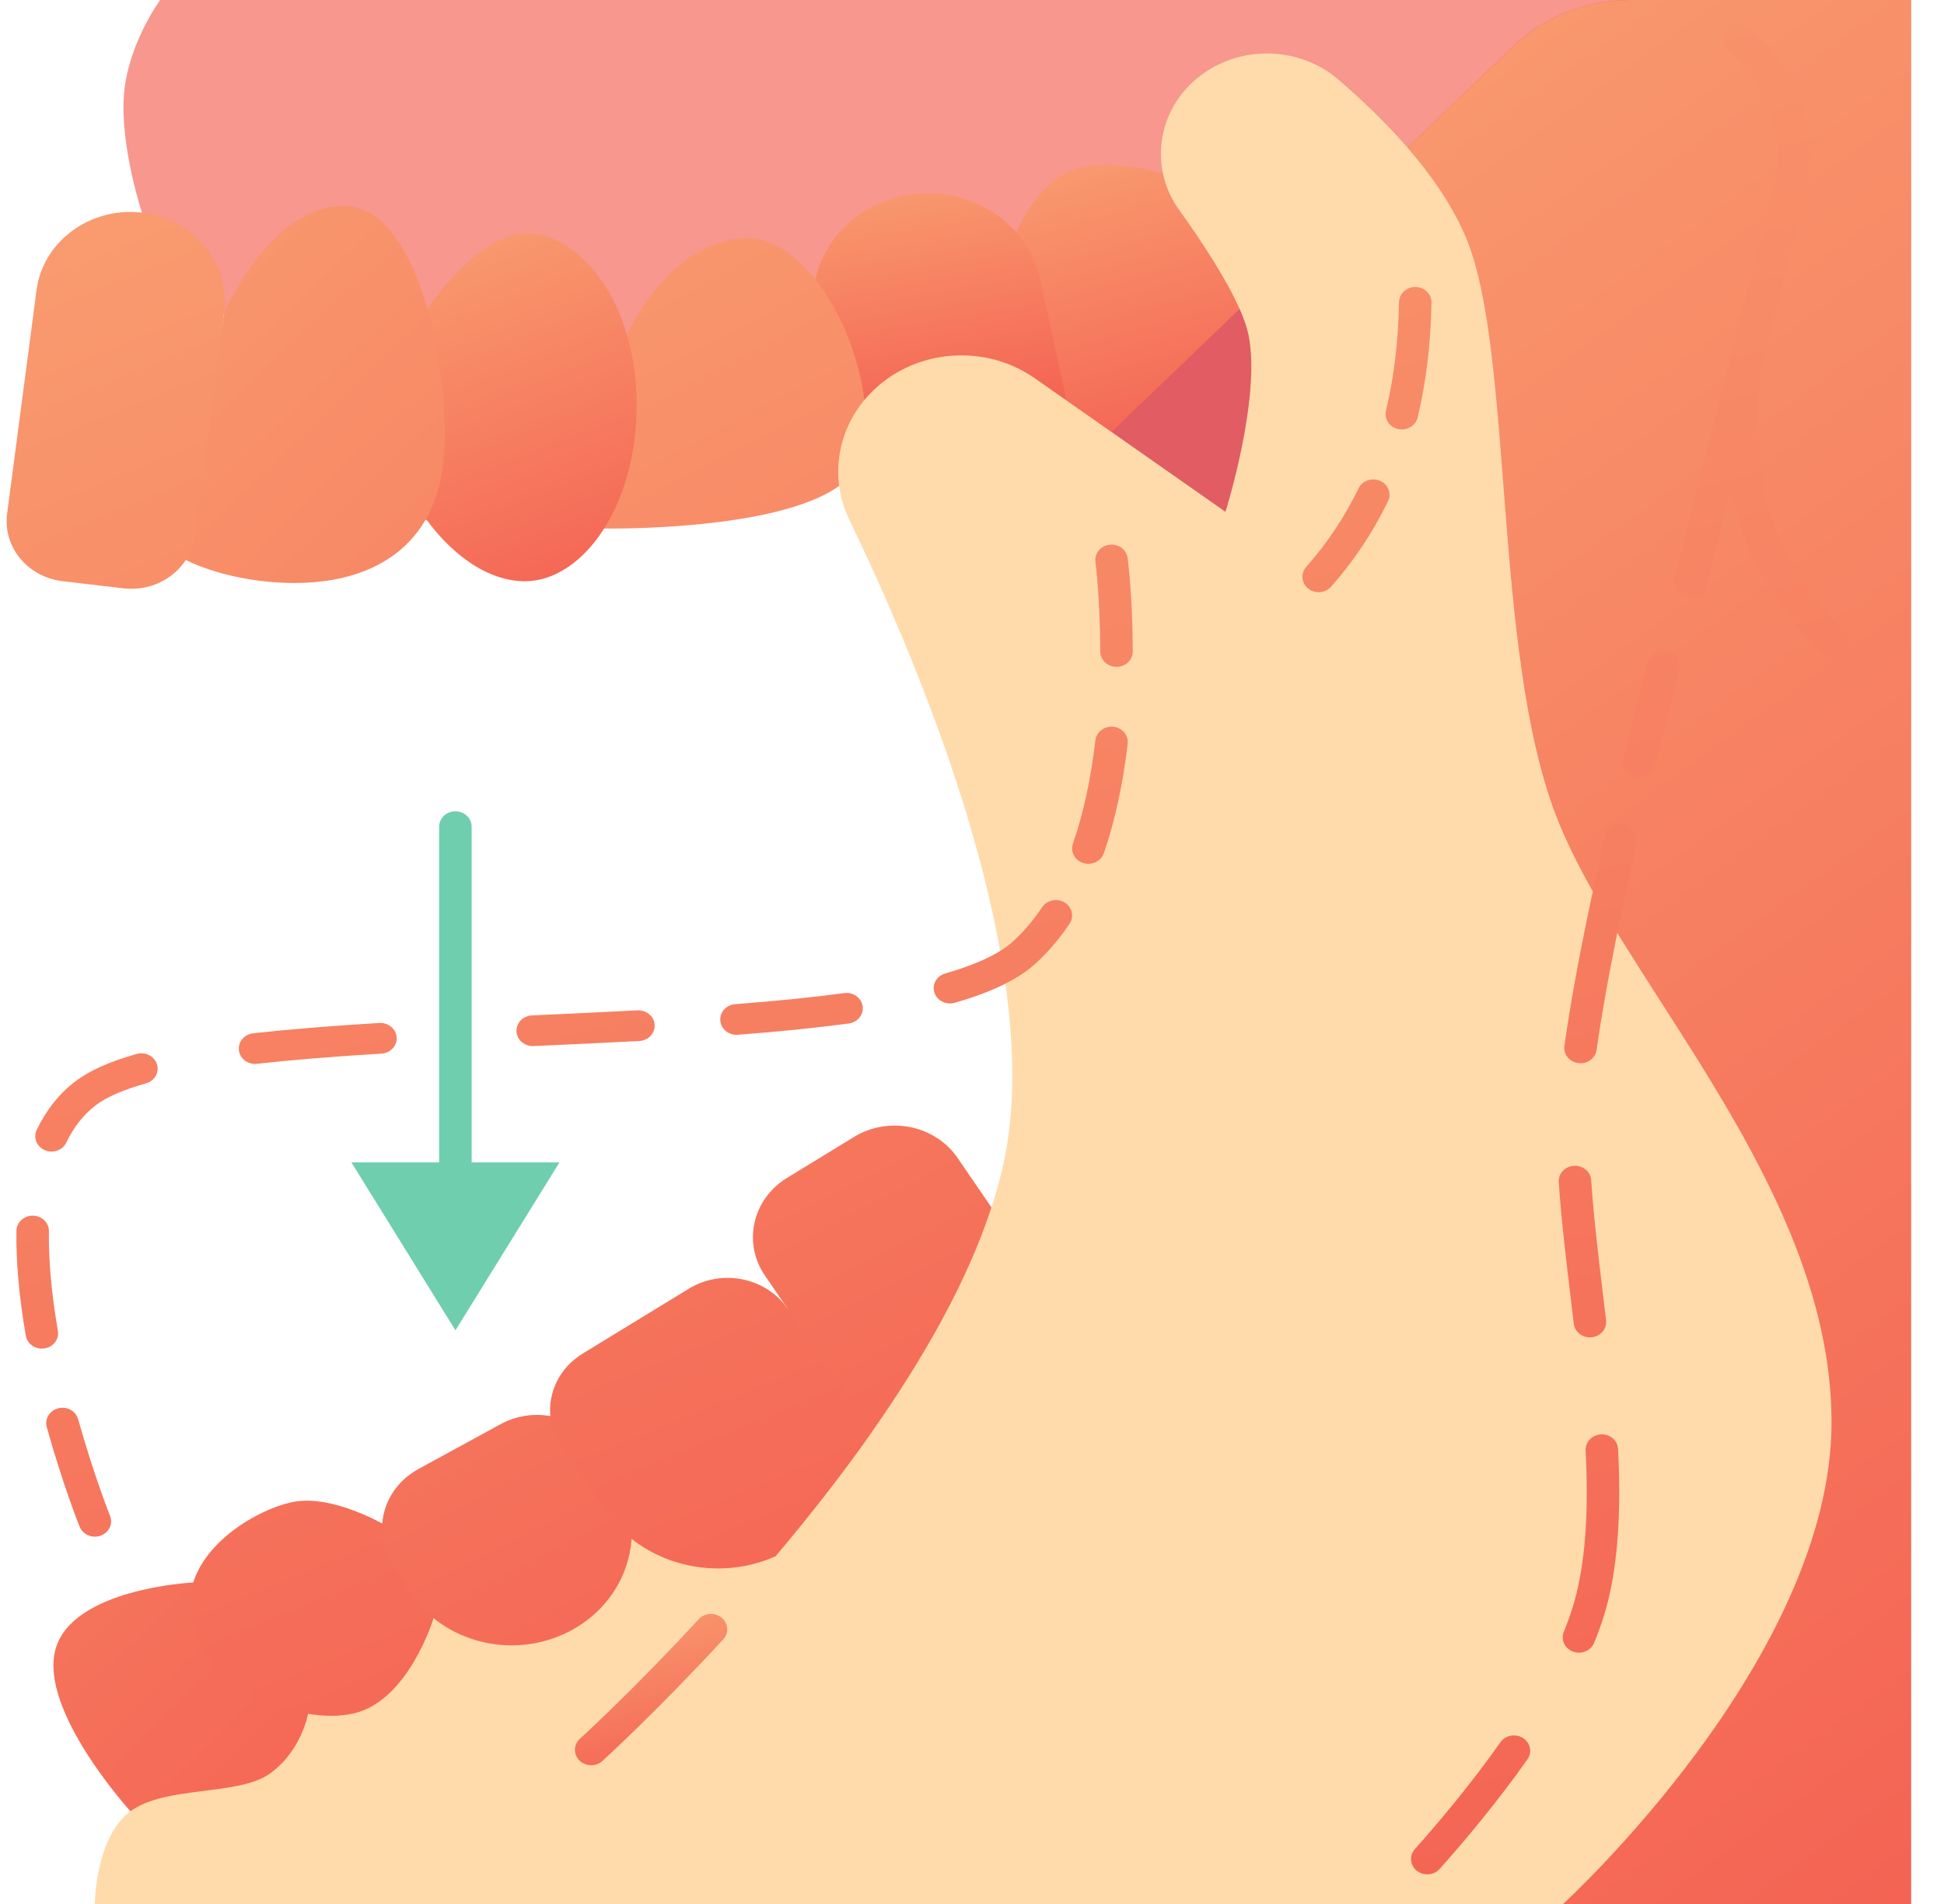
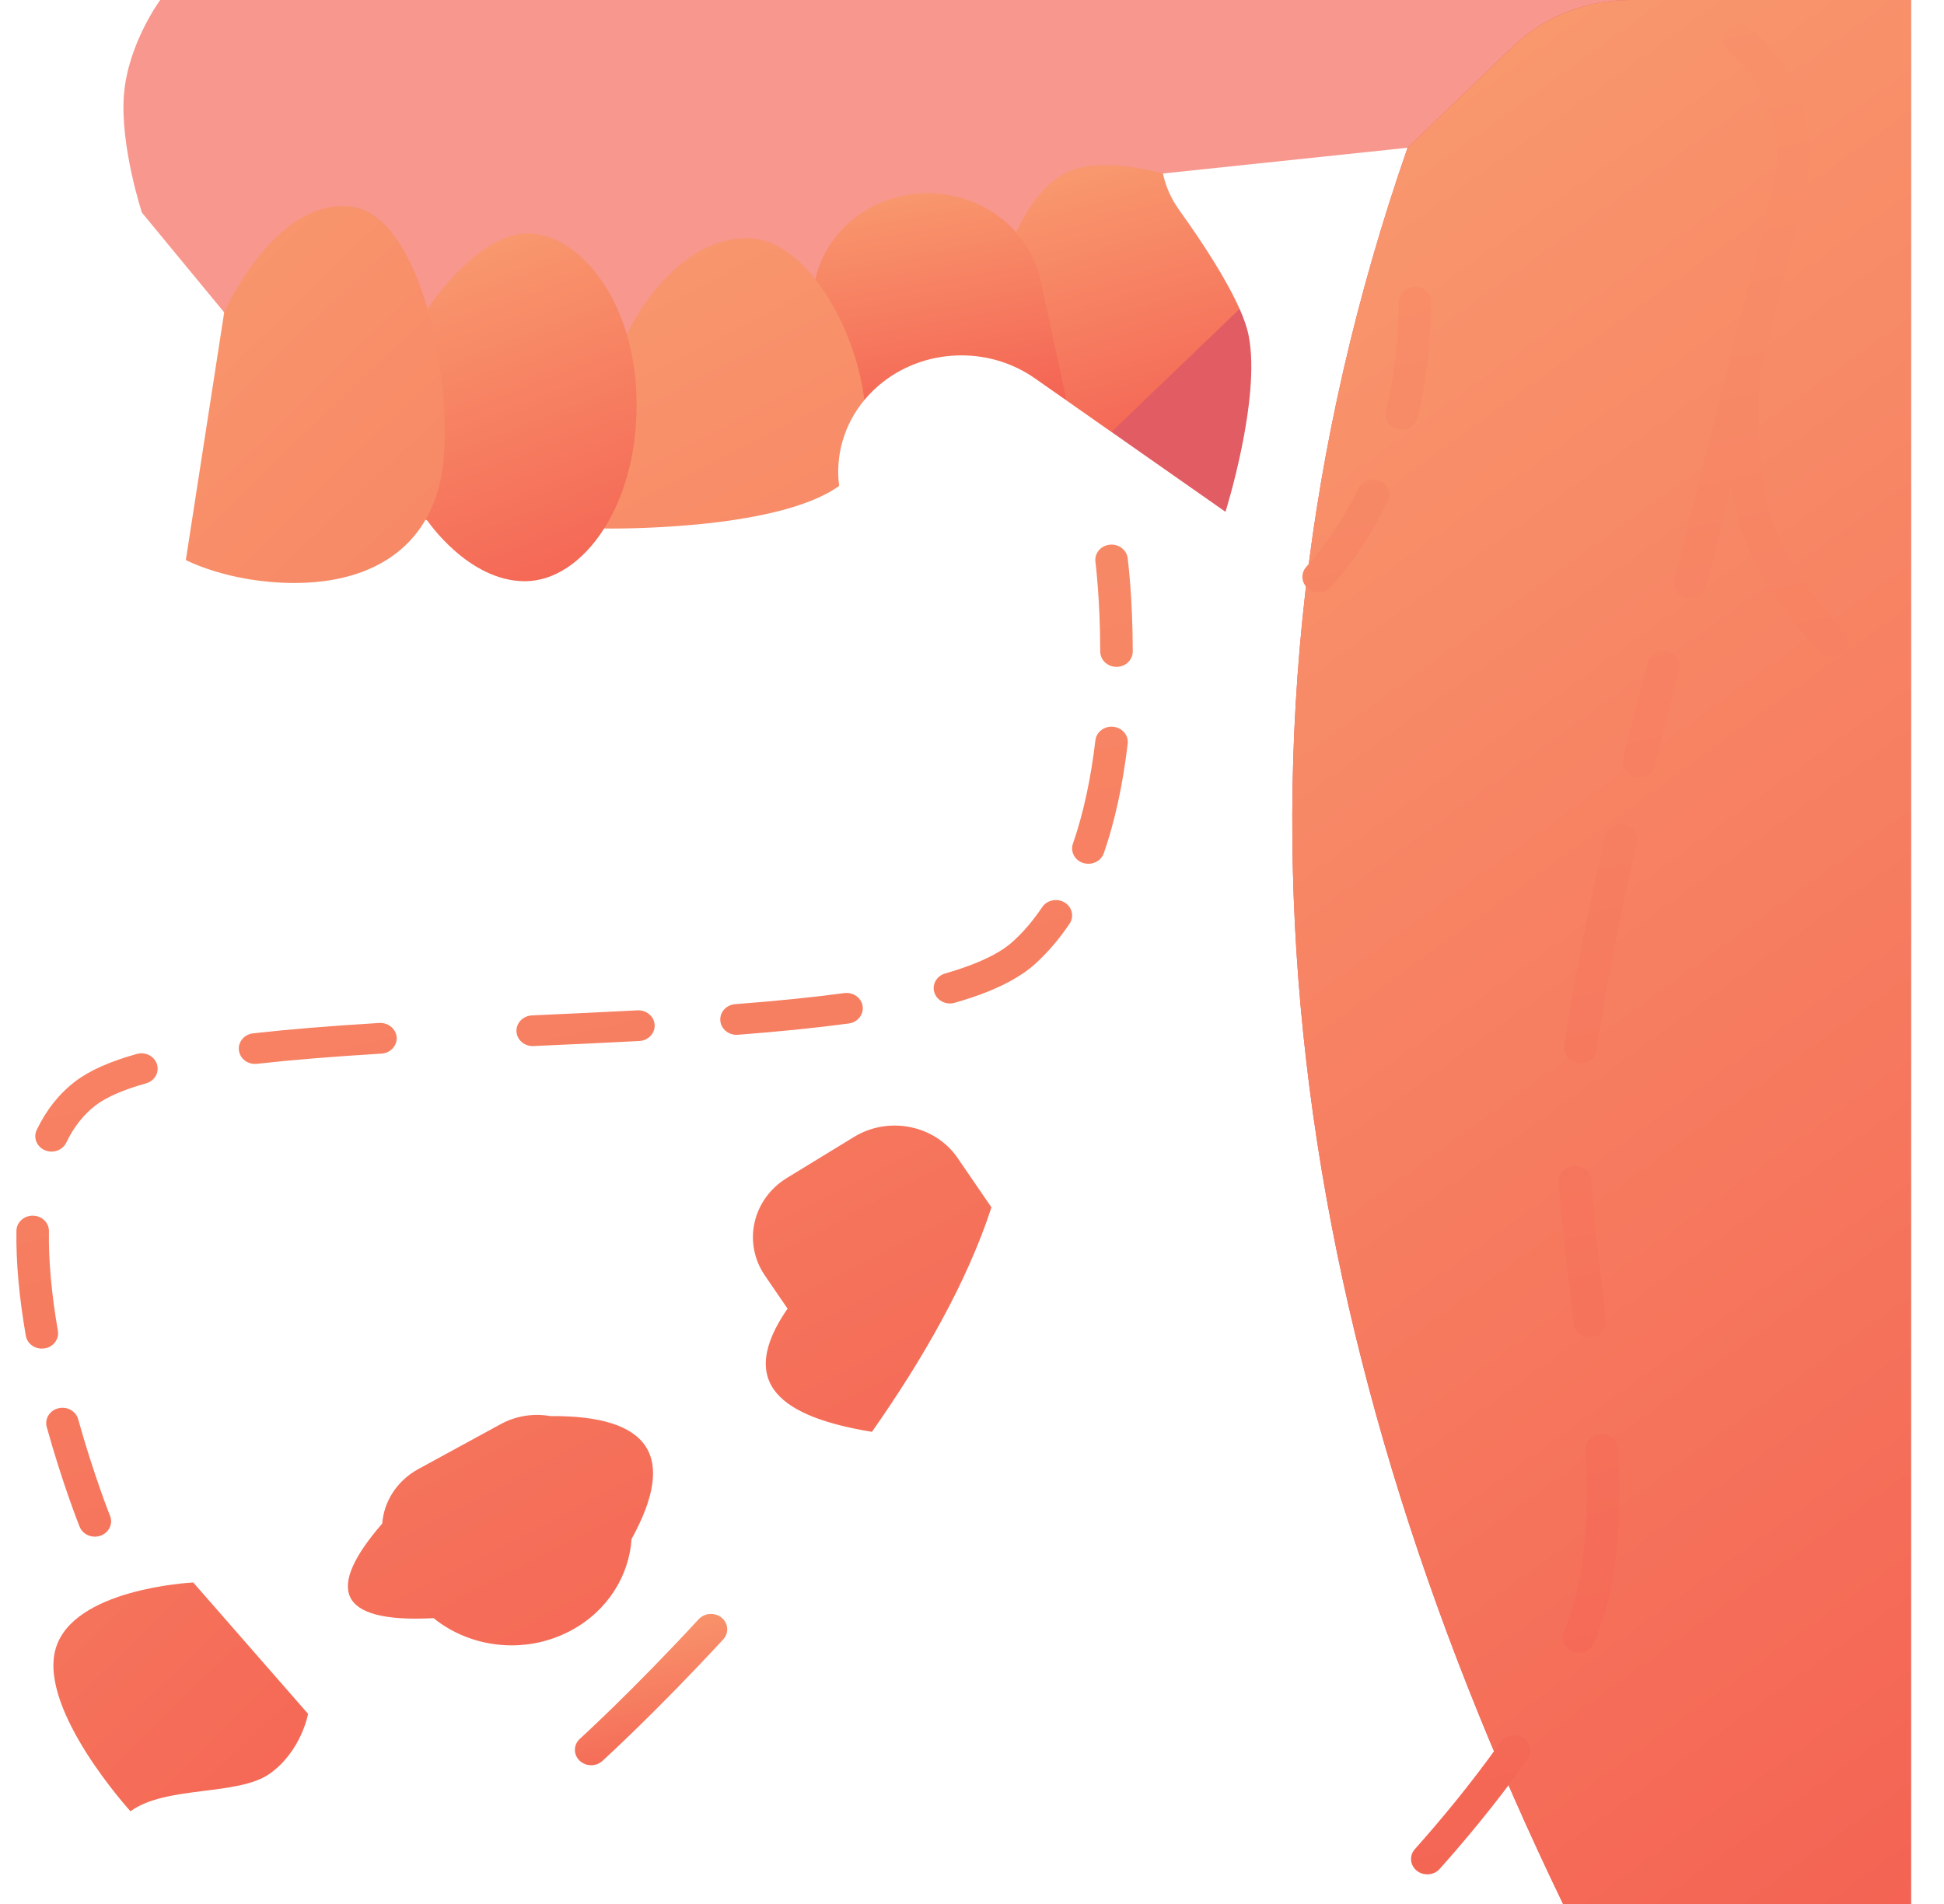
<svg xmlns="http://www.w3.org/2000/svg" width="49" height="48" viewBox="0 0 49 48" fill="none">
  <g clip-path="url(#clip0_30992_31612)">
-     <path d="M14.101 29.305L11.48 33.538L8.858 29.305H11.48H14.101Z" fill="#6FCEAE" />
    <path d="M4.038 0C4.038 0 3.225 1.103 3.124 2.388C3.024 3.674 3.577 5.36 3.577 5.36L5.649 7.873C13.402 11.593 21.25 11.854 29.311 4.374H29.312L35.477 3.725C38.08 4.071 39.975 2.886 41.086 0L4.038 0Z" fill="#F7978D" />
    <path d="M41.087 0C40.006 0 38.939 0.403 38.145 1.164L35.479 3.725C30.254 18.751 32.384 33.476 39.399 48H48.167V0H41.087Z" fill="#E15C63" />
    <path d="M41.087 0C40.006 0 38.939 0.403 38.145 1.164L35.479 3.725C30.254 18.751 32.384 33.476 39.399 48H48.167V0H41.087Z" fill="url(#paint0_linear_30992_31612)" />
-     <path d="M40.453 23.002C39.942 22.14 39.506 21.312 39.206 20.523C37.625 16.364 38.152 8.91 36.963 6.019C36.63 5.21 36.087 4.429 35.478 3.724C34.916 3.074 34.297 2.49 33.734 2.006C33.225 1.568 32.58 1.348 31.935 1.348C31.326 1.348 30.715 1.544 30.218 1.938C29.446 2.549 29.125 3.491 29.314 4.374C27.965 5.917 29.667 6.841 31.246 7.79C29.817 8.421 28.745 9.46 28.016 10.892C26.897 5.843 20.033 7.202 21.152 12.25C21.19 12.541 21.275 12.831 21.409 13.109C22.634 15.641 24.606 20.179 25.28 24.388C25.516 25.863 25.593 27.297 25.423 28.59C25.344 29.194 25.196 29.812 24.991 30.439L3.289 45.661C2.403 46.314 2.389 48 2.389 48H34.915H39.398C39.398 48 46.165 41.824 46.165 35.856C46.165 31.021 42.634 26.685 40.453 23.002Z" fill="#FFDBAC" />
    <path d="M31.476 8.475C31.783 10.07 30.889 12.903 30.889 12.903L28.017 10.891C27.732 8.847 28.912 7.89 31.247 7.789C31.358 8.04 31.438 8.273 31.476 8.475Z" fill="#E15C63" />
    <path d="M29.723 5.296C29.517 5.009 29.381 4.696 29.313 4.373H29.312C29.312 4.373 27.892 3.961 27.011 4.294C26.13 4.627 25.613 5.859 25.613 5.859H25.612L26.884 10.098L28.015 10.891L31.245 7.789C30.91 7.031 30.301 6.101 29.723 5.296Z" fill="url(#paint1_linear_30992_31612)" />
    <path d="M26.224 7.058L26.885 10.098L26.082 9.536C25.531 9.15 24.882 8.959 24.234 8.959C23.526 8.959 22.82 9.186 22.246 9.638C22.074 9.774 21.921 9.924 21.788 10.084C19.657 9.524 19.069 8.382 20.552 7.042V7.041C20.785 6.008 21.64 5.154 22.804 4.927C23.001 4.889 23.196 4.871 23.389 4.871C24.259 4.871 25.071 5.245 25.613 5.858C25.909 6.193 26.124 6.6 26.224 7.058Z" fill="url(#paint2_linear_30992_31612)" />
    <path d="M24.135 29.19L24.99 30.438C24.377 32.323 23.255 34.276 21.978 36.097C19.717 35.727 18.536 34.894 19.851 32.991L19.281 32.158C18.715 31.332 18.965 30.228 19.84 29.693L21.527 28.662C22.401 28.127 23.569 28.364 24.135 29.19ZM21.787 10.085C21.661 9.031 21.197 7.858 20.551 7.042V7.041C20.059 6.42 19.462 6.004 18.829 6.004C16.915 6.004 15.799 8.427 15.799 8.427L15.226 13.324C15.226 13.324 19.556 13.402 21.151 12.25C21.05 11.481 21.277 10.7 21.787 10.085ZM13.871 35.7C13.457 35.627 13.015 35.688 12.622 35.902L10.545 37.035C10 37.334 9.677 37.856 9.634 38.409C8.215 40.047 8.469 40.923 10.928 40.794C11.48 41.24 12.182 41.48 12.898 41.48C13.412 41.48 13.932 41.356 14.41 41.096C15.322 40.599 15.857 39.721 15.919 38.798L15.921 38.795C17.063 36.721 16.399 35.679 13.871 35.7Z" fill="url(#paint3_linear_30992_31612)" />
    <path d="M15.8 8.43C15.329 6.847 14.268 5.887 13.301 5.887C12.014 5.887 10.774 7.792 10.774 7.792L10.725 13.101L10.774 13.127C10.774 13.127 11.804 14.653 13.231 14.653C13.969 14.653 14.696 14.162 15.226 13.327C15.723 12.547 16.046 11.465 16.046 10.203C16.046 9.552 15.955 8.956 15.8 8.43Z" fill="url(#paint4_linear_30992_31612)" />
    <path d="M10.776 7.791C10.384 6.428 9.73 5.301 8.827 5.206C6.923 5.003 5.651 7.874 5.651 7.874L4.684 14.118C4.684 14.118 5.766 14.697 7.428 14.697C8.766 14.697 10.055 14.267 10.727 13.1C10.893 12.816 11.02 12.488 11.103 12.111C11.325 11.102 11.21 9.302 10.776 7.791ZM4.871 39.895C4.805 39.898 1.82 40.054 1.399 41.579C0.972 43.121 3.289 45.663 3.289 45.663C4.175 45.01 5.999 45.283 6.799 44.715C7.598 44.148 7.765 43.207 7.765 43.207V43.206L4.871 39.895Z" fill="url(#paint5_linear_30992_31612)" />
-     <path d="M5.668 7.593C5.668 7.685 5.662 7.779 5.65 7.873L4.909 13.508C4.88 13.732 4.801 13.938 4.683 14.118C4.362 14.611 3.758 14.908 3.112 14.832L1.579 14.652C0.696 14.549 0.07 13.788 0.179 12.953L0.92 7.319C1.081 6.084 2.272 5.208 3.578 5.361C4.784 5.502 5.668 6.473 5.668 7.593ZM19.852 32.993L21.979 36.099C21.201 37.208 20.364 38.268 19.549 39.233C18.343 39.774 16.922 39.586 15.922 38.797C15.666 38.594 15.438 38.353 15.248 38.076L14.154 36.479C13.988 36.237 13.896 35.97 13.872 35.702C13.815 35.094 14.108 34.478 14.687 34.124L17.362 32.489C18.196 31.978 19.312 32.204 19.852 32.993ZM4.87 39.895C5.245 38.721 6.721 37.955 7.481 37.849C8.43 37.717 9.635 38.41 9.635 38.41C9.609 38.744 9.685 39.089 9.876 39.4L10.272 40.05C10.449 40.34 10.672 40.591 10.928 40.796C10.928 40.796 10.304 42.873 8.919 43.195C8.578 43.274 8.178 43.275 7.764 43.206C6.497 42.994 5.094 42.126 4.823 40.844C4.752 40.506 4.777 40.187 4.87 39.895Z" fill="url(#paint6_linear_30992_31612)" />
    <path d="M17.612 40.82C15.941 42.631 14.63 43.823 14.617 43.835C14.454 43.983 14.448 44.228 14.605 44.382C14.685 44.462 14.793 44.502 14.901 44.502C15.003 44.502 15.105 44.466 15.184 44.394C15.197 44.382 16.533 43.168 18.23 41.329C18.378 41.168 18.36 40.923 18.19 40.783C18.019 40.642 17.761 40.659 17.612 40.82Z" fill="url(#paint7_linear_30992_31612)" />
    <path d="M46.472 15.925C46.458 15.911 45.13 14.494 44.648 13.055C44.188 11.684 44.349 9.604 44.369 9.377L45.499 4.891C45.581 4.563 45.623 4.229 45.623 3.897C45.623 2.68 45.072 1.516 44.112 0.704C43.943 0.562 43.684 0.575 43.533 0.735C43.383 0.894 43.397 1.139 43.566 1.281C44.352 1.947 44.803 2.9 44.803 3.897C44.803 4.169 44.769 4.443 44.702 4.712L42.209 14.606C42.157 14.814 42.293 15.023 42.513 15.072C42.545 15.079 42.577 15.082 42.608 15.082C42.794 15.082 42.962 14.963 43.006 14.785L43.633 12.297C43.688 12.641 43.763 12.979 43.867 13.289C44.403 14.888 45.802 16.378 45.861 16.441C45.942 16.526 46.054 16.57 46.166 16.57C46.264 16.57 46.361 16.537 46.439 16.471C46.608 16.329 46.622 16.084 46.472 15.925ZM38.387 43.816C38.199 43.697 37.945 43.745 37.819 43.923C37.056 45.006 36.226 45.986 35.663 46.617C35.517 46.78 35.539 47.024 35.712 47.162C35.789 47.223 35.883 47.253 35.976 47.253C36.093 47.253 36.209 47.206 36.289 47.115C36.866 46.469 37.717 45.465 38.501 44.352C38.627 44.175 38.576 43.934 38.387 43.816ZM40.356 36.161C40.13 36.172 39.956 36.353 39.967 36.567C40.043 38.053 39.967 39.236 39.734 40.182C39.663 40.476 39.556 40.798 39.417 41.138C39.335 41.337 39.44 41.561 39.651 41.638C39.7 41.656 39.749 41.665 39.799 41.665C39.963 41.665 40.118 41.571 40.181 41.417C40.334 41.043 40.452 40.686 40.533 40.357C40.782 39.34 40.865 38.089 40.785 36.529C40.775 36.316 40.582 36.15 40.356 36.161ZM39.668 33.371C39.692 33.569 39.869 33.715 40.075 33.715C40.09 33.715 40.105 33.715 40.121 33.713C40.346 33.689 40.508 33.498 40.482 33.285L40.412 32.698C40.287 31.655 40.169 30.669 40.107 29.752C40.093 29.538 39.899 29.378 39.672 29.39C39.447 29.403 39.275 29.587 39.289 29.8C39.352 30.737 39.472 31.732 39.598 32.785L39.668 33.371ZM40.941 20.787C40.719 20.742 40.502 20.875 40.454 21.084C40.317 21.689 40.181 22.309 40.052 22.927C39.773 24.262 39.565 25.42 39.432 26.367C39.402 26.579 39.559 26.773 39.784 26.801C39.802 26.804 39.82 26.805 39.838 26.805C40.04 26.805 40.216 26.663 40.244 26.469C40.374 25.538 40.581 24.396 40.856 23.077C40.984 22.463 41.118 21.847 41.255 21.247C41.303 21.038 41.162 20.832 40.941 20.787ZM42.029 16.413C41.81 16.361 41.587 16.487 41.532 16.694C41.529 16.704 41.261 17.706 40.915 19.127C40.864 19.335 41.002 19.543 41.222 19.591C41.253 19.598 41.284 19.601 41.315 19.601C41.501 19.601 41.67 19.48 41.714 19.301C42.058 17.888 42.323 16.893 42.326 16.883C42.381 16.676 42.248 16.466 42.029 16.413ZM34.785 12.121C34.578 12.033 34.336 12.118 34.242 12.313C33.894 13.031 33.45 13.698 32.923 14.294C32.778 14.459 32.802 14.703 32.975 14.84C33.052 14.9 33.145 14.93 33.238 14.93C33.355 14.93 33.471 14.882 33.552 14.791C34.126 14.141 34.609 13.415 34.987 12.635C35.081 12.44 34.99 12.21 34.785 12.121ZM35.733 10.525C35.947 9.634 36.065 8.659 36.082 7.628C36.086 7.415 35.906 7.239 35.679 7.235C35.677 7.235 35.675 7.235 35.673 7.235C35.45 7.235 35.267 7.404 35.263 7.616C35.247 8.593 35.136 9.514 34.934 10.354C34.884 10.562 35.023 10.77 35.243 10.817C35.274 10.823 35.304 10.827 35.334 10.827C35.521 10.826 35.69 10.705 35.733 10.525ZM27.968 13.732C27.743 13.758 27.583 13.951 27.611 14.164C27.612 14.173 27.732 15.116 27.732 16.425C27.733 16.639 27.916 16.812 28.142 16.812H28.142C28.369 16.812 28.552 16.638 28.552 16.424C28.551 15.066 28.429 14.11 28.424 14.07C28.396 13.858 28.192 13.706 27.968 13.732ZM28.062 18.322C27.837 18.298 27.635 18.452 27.61 18.664C27.496 19.637 27.306 20.514 27.044 21.269C26.974 21.472 27.091 21.691 27.306 21.757C27.348 21.77 27.391 21.776 27.434 21.776C27.606 21.776 27.766 21.673 27.823 21.51C28.102 20.704 28.304 19.775 28.424 18.749C28.449 18.537 28.287 18.345 28.062 18.322ZM26.834 22.751C26.642 22.637 26.389 22.69 26.268 22.871C26.047 23.2 25.801 23.49 25.534 23.733C25.413 23.845 25.259 23.952 25.073 24.054C24.755 24.23 24.335 24.394 23.825 24.541C23.608 24.603 23.486 24.819 23.552 25.023C23.605 25.19 23.768 25.298 23.943 25.298C23.983 25.298 24.023 25.293 24.062 25.281C24.642 25.115 25.109 24.932 25.486 24.722C25.728 24.59 25.936 24.444 26.104 24.289C26.417 24.004 26.705 23.666 26.96 23.285C27.081 23.105 27.024 22.866 26.834 22.751ZM21.279 25.036C20.484 25.143 19.585 25.235 18.531 25.315C18.306 25.332 18.138 25.519 18.156 25.732C18.173 25.934 18.352 26.088 18.564 26.088C18.575 26.088 18.586 26.087 18.597 26.087C19.667 26.005 20.583 25.912 21.395 25.802C21.619 25.772 21.775 25.576 21.743 25.364C21.711 25.152 21.503 25.006 21.279 25.036ZM16.501 25.836C16.489 25.622 16.294 25.461 16.069 25.471C15.222 25.516 14.347 25.556 13.501 25.594L13.408 25.599C13.182 25.609 13.008 25.79 13.018 26.004C13.029 26.211 13.21 26.372 13.427 26.372C13.434 26.372 13.441 26.372 13.447 26.372L13.54 26.367C14.388 26.329 15.264 26.289 16.115 26.244C16.341 26.232 16.514 26.049 16.501 25.836ZM9.564 25.789C8.308 25.865 7.267 25.951 6.38 26.051C6.155 26.076 5.995 26.269 6.022 26.481C6.047 26.678 6.223 26.822 6.428 26.822C6.444 26.822 6.46 26.821 6.477 26.819C7.349 26.721 8.376 26.637 9.616 26.562C9.841 26.548 10.013 26.364 9.998 26.151C9.984 25.938 9.786 25.778 9.564 25.789ZM3.448 26.57C2.765 26.762 2.258 26.988 1.898 27.262C1.493 27.571 1.166 27.982 0.926 28.485C0.833 28.68 0.924 28.909 1.13 28.997C1.185 29.02 1.242 29.032 1.299 29.032C1.455 29.032 1.604 28.947 1.672 28.804C1.859 28.413 2.108 28.097 2.412 27.865C2.683 27.658 3.11 27.472 3.681 27.312C3.898 27.251 4.021 27.036 3.957 26.831C3.892 26.626 3.664 26.509 3.448 26.57ZM1.459 33.549C1.298 32.622 1.222 31.778 1.233 31.04C1.237 30.826 1.056 30.65 0.83 30.647C0.605 30.644 0.418 30.814 0.414 31.028C0.402 31.812 0.481 32.703 0.651 33.675C0.684 33.864 0.858 33.999 1.055 33.999C1.077 33.999 1.099 33.997 1.122 33.994C1.345 33.959 1.496 33.76 1.459 33.549ZM1.97 35.779C1.913 35.572 1.689 35.449 1.47 35.503C1.251 35.557 1.121 35.769 1.178 35.976C1.581 37.422 1.99 38.447 2.007 38.49C2.069 38.645 2.225 38.74 2.39 38.74C2.439 38.74 2.488 38.732 2.535 38.715C2.747 38.639 2.854 38.416 2.774 38.216C2.77 38.206 2.362 37.183 1.97 35.779Z" fill="url(#paint8_linear_30992_31612)" />
-     <path d="M11.479 20.453C11.252 20.453 11.069 20.626 11.069 20.84V29.305C11.069 29.519 11.252 29.692 11.479 29.692C11.705 29.692 11.888 29.519 11.888 29.305V20.84C11.888 20.626 11.705 20.453 11.479 20.453Z" fill="#6FCEAE" />
  </g>
  <defs>
    <linearGradient id="paint0_linear_30992_31612" x1="30.121" y1="1.773" x2="58.263" y2="40.702" gradientUnits="userSpaceOnUse">
      <stop stop-color="#F99C70" />
      <stop offset="1" stop-color="#F46353" />
    </linearGradient>
    <linearGradient id="paint1_linear_30992_31612" x1="24.726" y1="4.412" x2="26.886" y2="12.114" gradientUnits="userSpaceOnUse">
      <stop stop-color="#F99C70" />
      <stop offset="1" stop-color="#F46353" />
    </linearGradient>
    <linearGradient id="paint2_linear_30992_31612" x1="18.604" y1="5.064" x2="19.68" y2="11.334" gradientUnits="userSpaceOnUse">
      <stop stop-color="#F99C70" />
      <stop offset="1" stop-color="#F46353" />
    </linearGradient>
    <linearGradient id="paint3_linear_30992_31612" x1="6.217" y1="7.314" x2="24.022" y2="41.978" gradientUnits="userSpaceOnUse">
      <stop stop-color="#F99C70" />
      <stop offset="1" stop-color="#F46353" />
    </linearGradient>
    <linearGradient id="paint4_linear_30992_31612" x1="9.889" y1="6.21" x2="13.532" y2="15.626" gradientUnits="userSpaceOnUse">
      <stop stop-color="#F99C70" />
      <stop offset="1" stop-color="#F46353" />
    </linearGradient>
    <linearGradient id="paint5_linear_30992_31612" x1="-0.205" y1="6.69" x2="24.763" y2="32.611" gradientUnits="userSpaceOnUse">
      <stop stop-color="#F99C70" />
      <stop offset="1" stop-color="#F46353" />
    </linearGradient>
    <linearGradient id="paint6_linear_30992_31612" x1="-3.263" y1="6.744" x2="13.118" y2="46.873" gradientUnits="userSpaceOnUse">
      <stop stop-color="#F99C70" />
      <stop offset="1" stop-color="#F46353" />
    </linearGradient>
    <linearGradient id="paint7_linear_30992_31612" x1="13.887" y1="40.828" x2="14.929" y2="45.295" gradientUnits="userSpaceOnUse">
      <stop stop-color="#F99C70" />
      <stop offset="1" stop-color="#F46353" />
    </linearGradient>
    <linearGradient id="paint8_linear_30992_31612" x1="-6.846" y1="2.328" x2="6.095" y2="56.86" gradientUnits="userSpaceOnUse">
      <stop stop-color="#F99C70" />
      <stop offset="1" stop-color="#F46353" />
    </linearGradient>
    <clipPath id="clip0_30992_31612">
      <rect width="48" height="48" fill="white" transform="translate(0.167)" />
    </clipPath>
  </defs>
</svg>